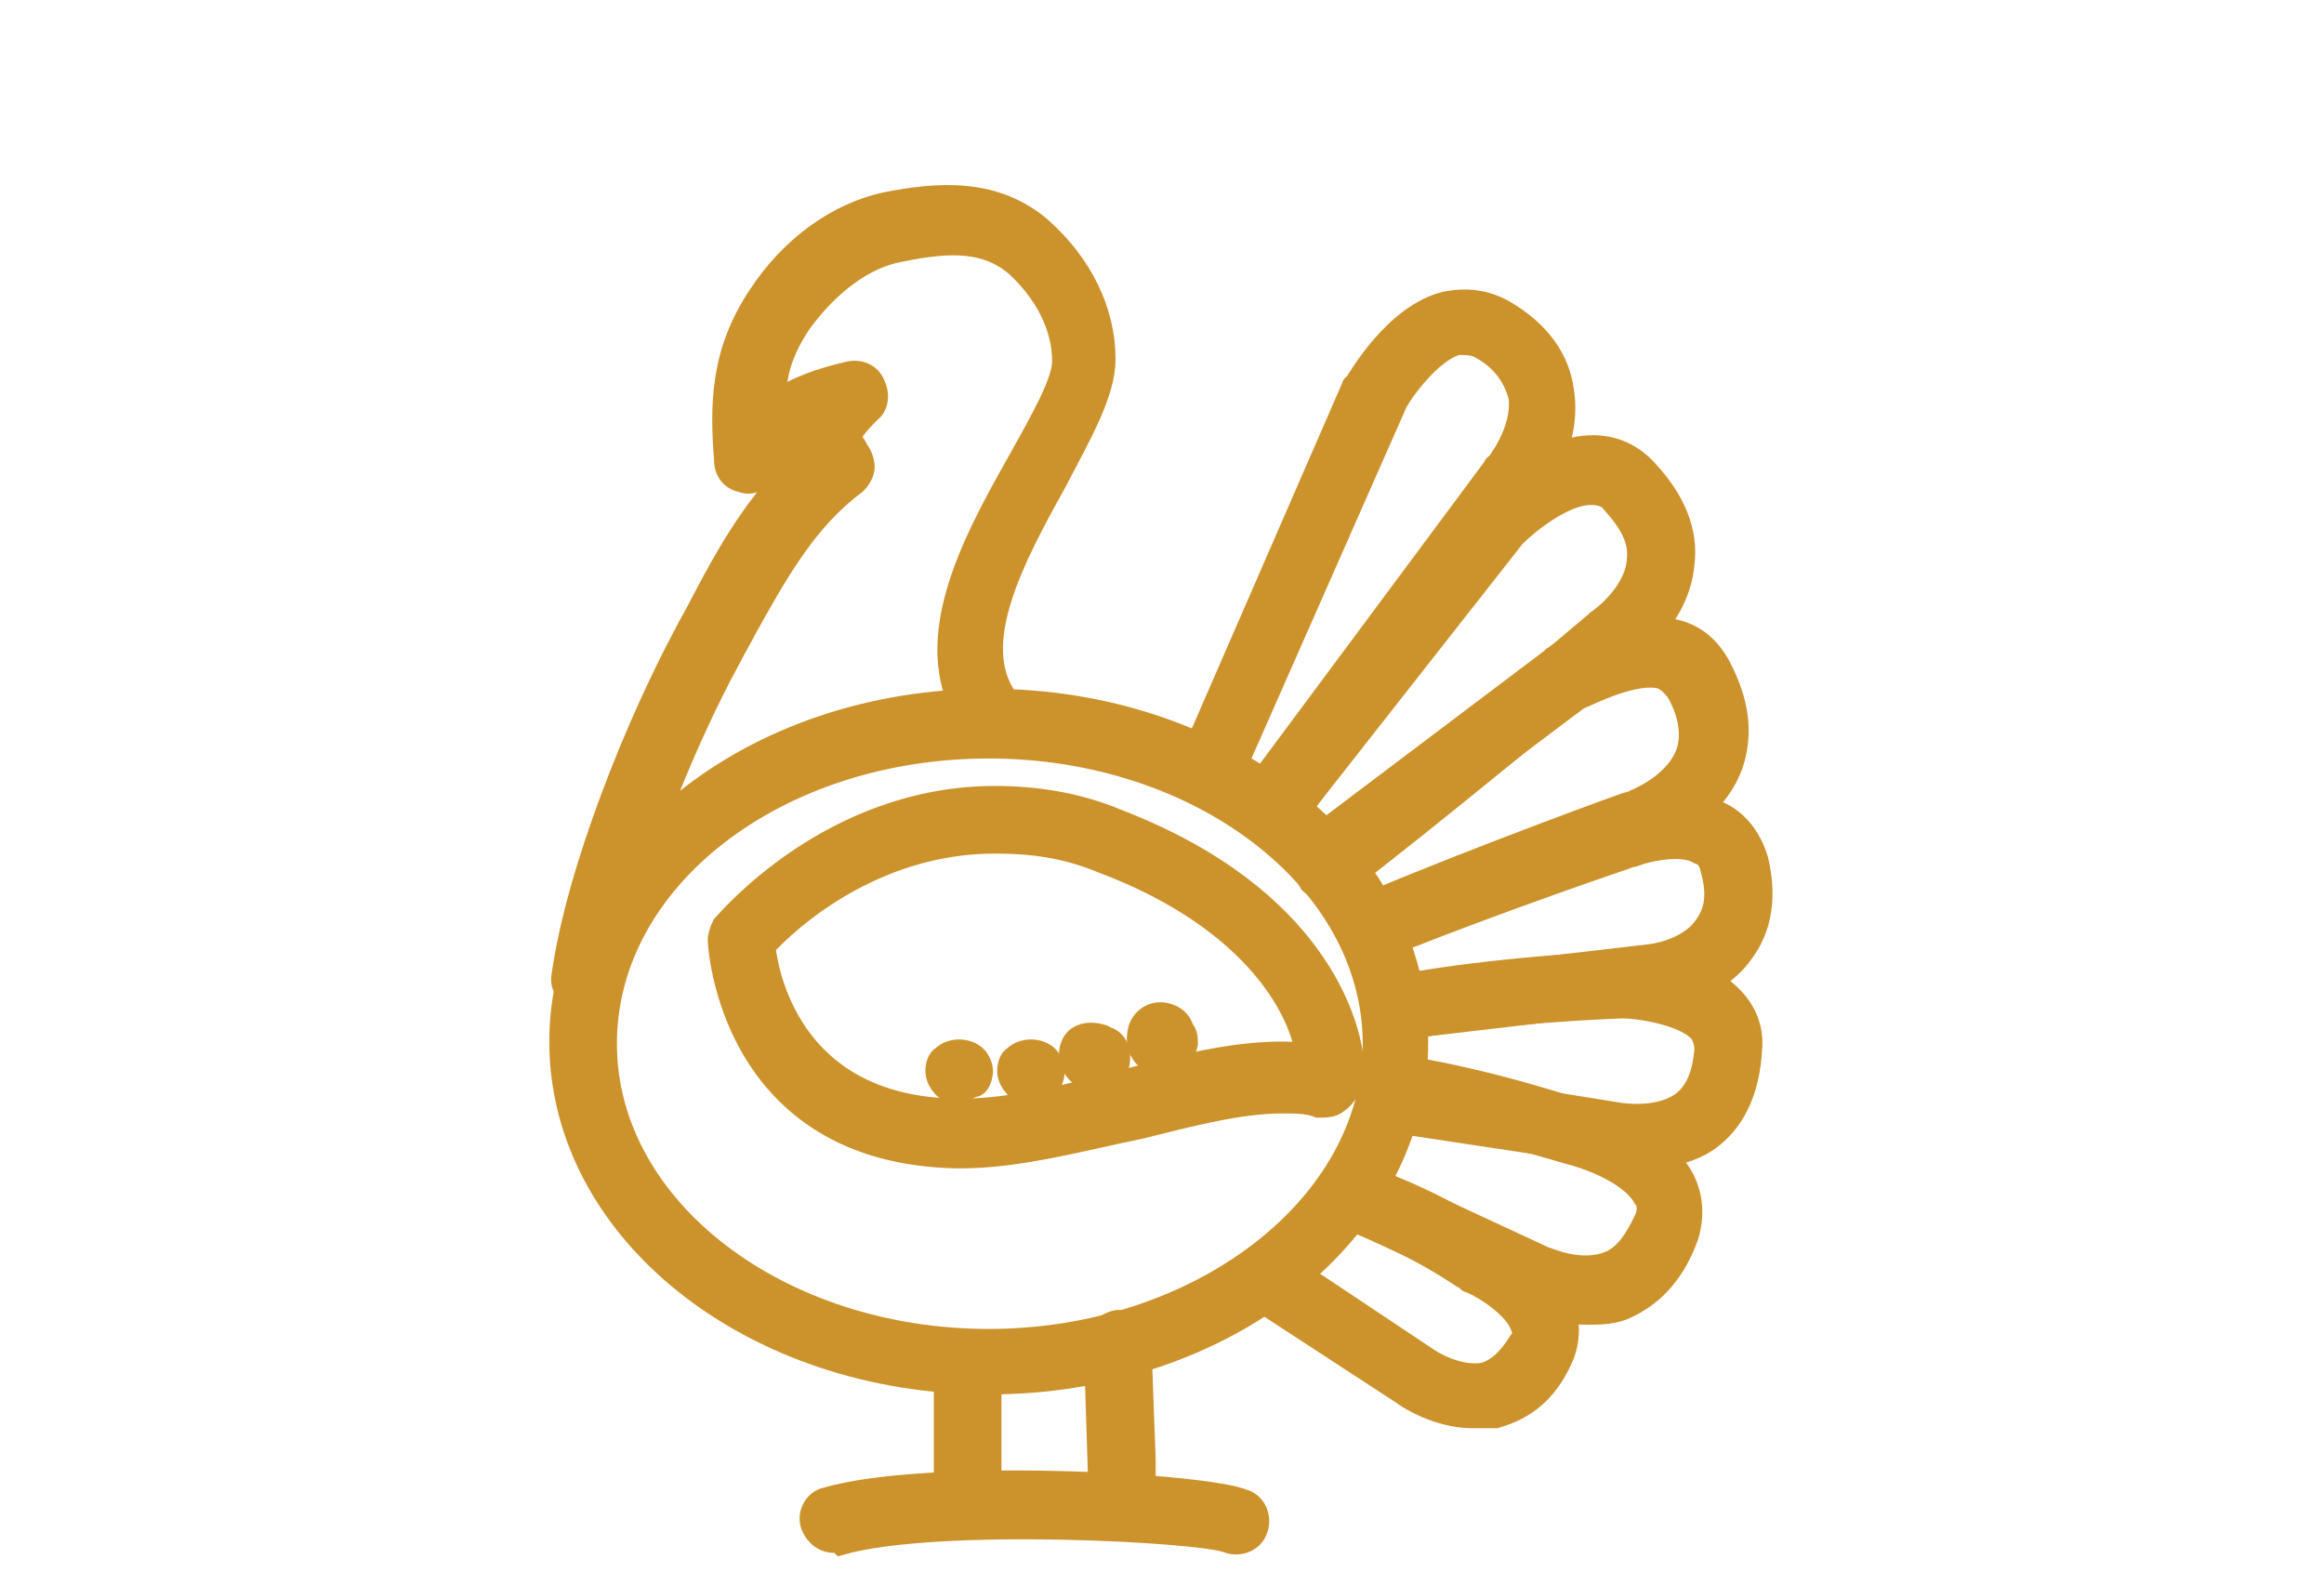
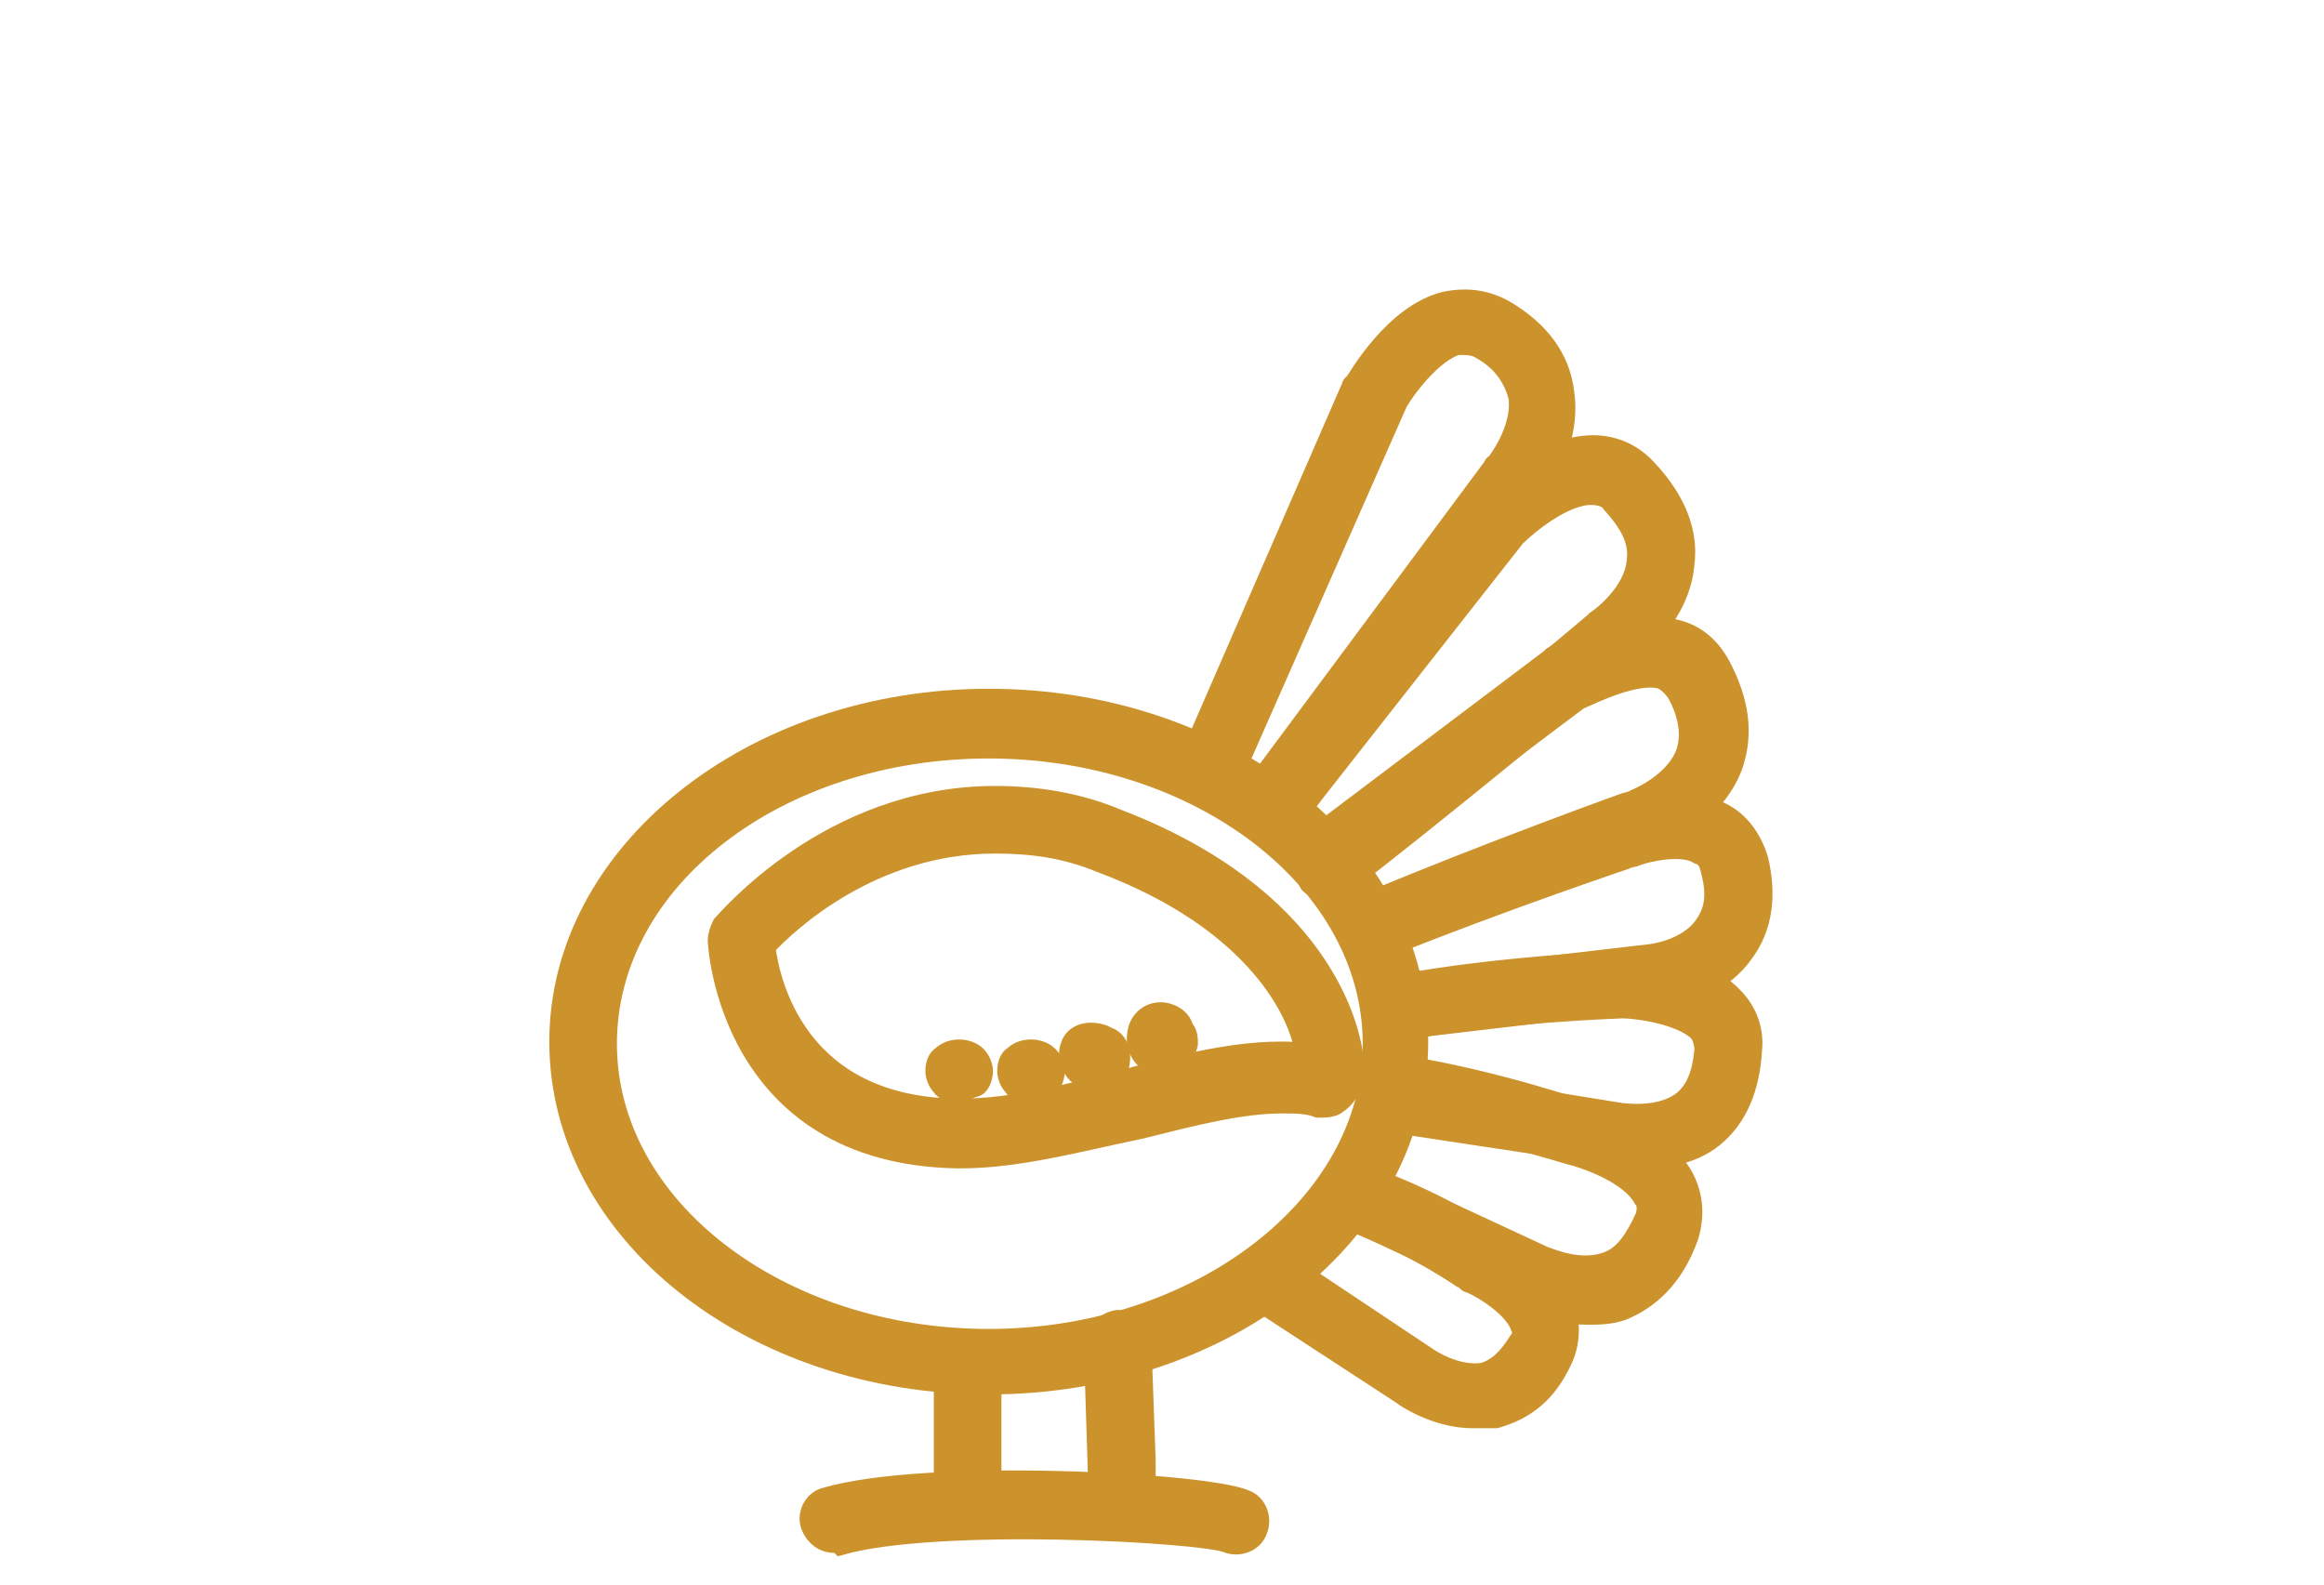
<svg xmlns="http://www.w3.org/2000/svg" version="1.1" id="Livello_2_00000116935914317230571710000014308602440273027764_" x="0px" y="0px" viewBox="0 0 110 75" style="enable-background:new 0 0 110 75;" xml:space="preserve">
  <style type="text/css">
	.st0{fill:#CC922C;stroke:#CC922C;stroke-miterlimit:10;}
</style>
  <g>
    <g>
      <g>
        <path class="st0" d="M46.1,69.6" />
      </g>
      <g>
        <path class="st0" d="M53.1,71.1c-0.6,0-1.1-0.5-1.1-1.1l-0.2-6.3c0-0.6,0.5-1.1,1.1-1.2l0,0c0.6,0,1.1,0.5,1.1,1.1l0.2,5.5     c0,0.2,0,0.6,0,0.8C54.2,70.6,53.7,71.1,53.1,71.1L53.1,71.1z" />
      </g>
      <g>
        <path class="st0" d="M45.8,72.2c-0.6,0-1.1-0.5-1.1-1.1c0,0,0-3,0-5.7c0-0.6,0.5-1.1,1.1-1.1l0,0c0.6,0,1.1,0.5,1.1,1.1     c0,2.7,0,5.7,0,5.7C46.9,71.7,46.4,72.2,45.8,72.2L45.8,72.2z" />
      </g>
    </g>
    <g>
      <path class="st0" d="M46.8,65.5c-11.2,0-20.3-7.2-20.3-16.2c0-8.9,9.1-16.2,20.3-16.2s20.3,7.2,20.3,16.2S58,65.5,46.8,65.5z     M46.8,35.4c-10,0-18.1,6.2-18.1,14s8.2,14,18.1,14S65,57.1,65,49.4S56.8,35.4,46.8,35.4z" />
    </g>
    <g>
      <path class="st0" d="M45.5,54.8h-0.2c-10.8-0.2-11.3-10.1-11.3-10.3c0-0.2,0.1-0.5,0.2-0.7c0.2-0.2,5.1-6.1,12.9-6.1    c1.9,0,3.9,0.3,5.8,1.1c9.6,3.7,10.9,9.8,11.1,11c0.2,1.2-0.1,2-0.7,2.4c-0.2,0.2-0.6,0.2-0.9,0.2c-0.5-0.2-1.1-0.2-1.7-0.2    c-2,0-4.3,0.6-6.7,1.2C51.1,54,48.2,54.8,45.5,54.8z M36.2,44.8c0.2,1.7,1.5,7.6,9.1,7.7h0.2c2.4,0,5.2-0.7,7.8-1.4    c2.6-0.7,5.1-1.3,7.3-1.3c0.4,0,0.7,0,1.2,0.1c-0.2-1.8-2.2-6.3-9.7-9.1c-1.7-0.7-3.3-0.9-5-0.9C41.3,39.9,37.3,43.6,36.2,44.8z" />
    </g>
    <g>
-       <path class="st0" d="M27.7,47.4c-0.1,0-0.1,0-0.2,0c-0.6-0.1-1-0.7-0.9-1.2c0.7-5,3.5-11.9,5.8-16.2c0.2-0.4,0.5-0.9,0.7-1.3    c1.3-2.5,2.7-5,4.9-7c-0.2-0.3-0.2-0.7-0.2-1.1c-0.6,0.4-1.1,0.9-1.5,1.7c-0.2,0.4-0.7,0.7-1.2,0.5c-0.5-0.1-0.8-0.5-0.8-1    c-0.2-2.6-0.2-5.1,1.6-7.8c1.5-2.3,3.7-3.9,6-4.4c2.5-0.5,5.2-0.7,7.4,1.2c1.9,1.7,3,3.9,3,6.2c0,1.6-1.1,3.5-2.3,5.8    c-2,3.6-4.2,7.7-2.3,10.3c0.3,0.5,0.2,1.2-0.2,1.5s-1.2,0.2-1.5-0.2c-2.7-3.8,0-8.7,2.2-12.6c1-1.8,2.1-3.7,2.1-4.7    c0-1.6-0.8-3.2-2.2-4.5c-1.4-1.2-3.1-1.2-5.5-0.7c-1.7,0.3-3.4,1.6-4.7,3.4c-0.8,1.2-1.2,2.3-1.2,3.7c1-0.7,2.2-1.1,3.5-1.4    c0.5-0.1,1,0.1,1.2,0.6c0.2,0.4,0.2,1-0.2,1.3c-0.7,0.7-0.9,1-0.9,1.2s0.2,0.3,0.3,0.6c0.2,0.2,0.3,0.6,0.3,0.8    c0,0.3-0.2,0.6-0.4,0.8c-2.3,1.7-3.7,4.2-5.2,6.9c-0.2,0.4-0.5,0.9-0.7,1.3c-2.3,4.2-5,10.9-5.6,15.4C28.7,47,28.2,47.4,27.7,47.4    z" />
-     </g>
+       </g>
    <g>
      <path class="st0" d="M60.6,38.7c-0.2,0-0.4-0.1-0.7-0.2c-0.5-0.3-0.6-1.1-0.2-1.6l11-14.8c0,0,0-0.1,0.1-0.1c0,0,1.3-1.6,1.1-3.2    c-0.2-0.8-0.7-1.7-1.8-2.3c-0.3-0.2-0.7-0.2-1.1-0.2c-1.2,0.3-2.6,2.2-2.9,2.8l-7.5,17c-0.2,0.6-0.9,0.8-1.4,0.6    c-0.6-0.2-0.8-0.9-0.6-1.4L64,18.3c0,0,0-0.1,0.1-0.1c0.2-0.3,1.9-3.3,4.3-3.9c1-0.2,1.9-0.1,2.8,0.4c1.7,1,2.6,2.3,2.8,3.8    c0.4,2.5-1.2,4.6-1.5,4.9L61.6,38.3C61.4,38.6,61,38.7,60.6,38.7z" />
    </g>
    <g>
      <path class="st0" d="M62.9,42.2c-0.3,0-0.7-0.2-0.9-0.4c-0.3-0.5-0.2-1.2,0.2-1.6c3.6-2.7,13.3-10.7,13.4-10.8c0,0,0.1,0,0.1-0.1    c0,0,1.7-1.2,1.8-2.8c0.1-0.9-0.3-1.7-1.2-2.7c-0.2-0.3-0.6-0.4-1-0.4l0,0c-1.3,0-3,1.4-3.6,2L61.1,38.9c-0.4,0.5-1.1,0.6-1.6,0.2    c-0.5-0.4-0.6-1.1-0.2-1.6l10.8-13.6l0.1-0.1c0.2-0.2,2.7-2.7,5.2-2.7l0,0c1,0,1.9,0.4,2.6,1.2c1.3,1.4,1.9,2.9,1.7,4.4    c-0.2,2.4-2.3,4.1-2.7,4.3c-0.7,0.6-9.9,8.2-13.5,10.9C63.4,42.1,63.1,42.2,62.9,42.2z" />
    </g>
    <g>
      <path class="st0" d="M65.5,44.7c-0.4,0-0.8-0.2-1-0.7c-0.2-0.6,0-1.2,0.6-1.4c5-2.1,12.1-4.7,12.2-4.7c0,0,1.9-0.7,2.5-2.2    c0.3-0.8,0.2-1.8-0.4-2.9c-0.2-0.3-0.5-0.6-0.8-0.7c-1.2-0.3-3.2,0.7-3.9,1l-10.9,8.2c-0.5,0.3-1.2,0.2-1.6-0.2    c-0.3-0.5-0.2-1.2,0.2-1.6l11-8.3l0.1-0.1c0.3-0.2,3.2-1.9,5.7-1.3c1,0.2,1.7,0.8,2.2,1.7c0.9,1.7,1.1,3.2,0.6,4.7    c-0.9,2.5-3.7,3.5-3.7,3.6c-0.1,0-7.2,2.6-12.1,4.6C65.8,44.7,65.7,44.7,65.5,44.7z" />
    </g>
    <g>
      <path class="st0" d="M66.1,48.8c-0.6,0-1-0.4-1.1-1c-0.1-0.6,0.3-1.2,1-1.2l12-1.4c0.1,0,1.9-0.2,2.7-1.4c0.5-0.7,0.6-1.5,0.3-2.6    c-0.1-0.5-0.3-0.7-0.6-0.8c-0.8-0.5-2.5-0.1-3,0.1c-0.1,0-6.8,2.3-11.5,4.2c-0.6,0.2-1.2-0.1-1.4-0.6c-0.2-0.6,0.1-1.2,0.6-1.4    c4.7-1.8,11.5-4.2,11.6-4.2c0.2-0.1,2.9-1,4.8,0c0.8,0.4,1.4,1.2,1.7,2.2c0.4,1.7,0.2,3.2-0.7,4.4c-1.4,2-4.2,2.2-4.3,2.2    l-11.9,1.4C66.2,48.8,66.1,48.8,66.1,48.8z" />
    </g>
    <g>
      <path class="st0" d="M77.6,54.8c-0.7,0-1.1-0.1-1.2-0.1l-9.9-1.5c-0.6-0.1-1-0.7-0.9-1.2s0.7-1,1.2-0.9l9.9,1.6    c0.1,0,1.9,0.3,3-0.6c0.6-0.5,0.9-1.3,1-2.4c0-0.3-0.1-0.7-0.3-0.9c-0.8-0.8-2.9-1.1-3.6-1.1l0,0c0,0-5.9,0.2-10.1,1    c-0.6,0.1-1.2-0.2-1.2-0.9c-0.1-0.6,0.2-1.2,0.9-1.2c4.2-0.8,10.1-1.1,10.4-1.1c0.4,0,3.6,0,5.2,1.7c0.7,0.7,1,1.6,0.9,2.5    c-0.1,1.8-0.7,3.2-1.8,4.1C80,54.7,78.6,54.8,77.6,54.8z" />
    </g>
    <g>
      <path class="st0" d="M75.1,62.2c-1.6,0-2.9-0.7-3-0.7l-8.4-3.9c-0.6-0.2-0.7-0.9-0.5-1.5c0.2-0.6,0.9-0.7,1.5-0.5l8.4,3.9    c0.1,0,1.7,0.8,3.1,0.2c0.7-0.3,1.2-1,1.7-2.1c0.1-0.3,0.1-0.7-0.1-0.9c-0.6-1.1-2.5-1.8-3.2-2c-0.1,0-4.2-1.3-8.2-2.1    c-0.6-0.1-1-0.7-0.9-1.2s0.7-1,1.2-0.9c4.2,0.7,8.3,2.1,8.5,2.2c0.3,0.1,3.4,1,4.5,3.1c0.4,0.8,0.5,1.7,0.2,2.7    c-0.6,1.7-1.6,2.8-2.9,3.4C76.4,62.2,75.7,62.2,75.1,62.2z" />
    </g>
    <g>
      <path class="st0" d="M69.7,67.1c-1.7,0-3.2-1-3.3-1.1l-6.9-4.5c-0.5-0.3-0.7-1-0.3-1.5c0.3-0.5,1-0.7,1.5-0.3l6.9,4.6    c0,0,1.3,0.9,2.6,0.7c0.7-0.2,1.2-0.7,1.7-1.5c0.2-0.2,0.2-0.5,0.1-0.7c-0.3-0.9-1.7-1.8-2.4-2.1c-0.1,0-0.2-0.1-0.2-0.1    S67.2,59,64,57.8c-0.6-0.2-0.9-0.8-0.7-1.4c0.2-0.6,0.8-0.9,1.4-0.7c3.2,1.1,5.4,2.6,5.9,2.9c0.6,0.2,2.8,1.5,3.5,3.3    c0.2,0.8,0.2,1.7-0.2,2.5c-0.7,1.5-1.7,2.3-3.1,2.7C70.4,67.1,70,67.1,69.7,67.1z" />
    </g>
    <g>
      <path class="st0" d="M39.5,73c-0.5,0-0.9-0.3-1.1-0.8c-0.2-0.6,0.2-1.2,0.7-1.3c4.8-1.4,17.9-0.7,19.8,0.1    c0.6,0.2,0.8,0.9,0.6,1.4c-0.2,0.6-0.9,0.8-1.4,0.6c-1.2-0.5-13.7-1.2-18.3,0.1C39.7,73,39.6,73,39.5,73z" />
    </g>
    <g>
      <path class="st0" d="M45.3,51.7c-0.2,0-0.6-0.1-0.7-0.3c-0.2-0.2-0.3-0.5-0.3-0.7c0-0.3,0.1-0.6,0.3-0.7c0.4-0.4,1.2-0.4,1.6,0    c0.2,0.2,0.3,0.5,0.3,0.7c0,0.2-0.1,0.6-0.3,0.7C45.8,51.5,45.6,51.7,45.3,51.7z" />
    </g>
    <g>
      <path class="st0" d="M48.7,51.7c-0.3,0-0.6-0.1-0.7-0.3c-0.2-0.2-0.3-0.5-0.3-0.7c0-0.3,0.1-0.6,0.3-0.7c0.4-0.4,1.2-0.4,1.6,0    c0.2,0.2,0.3,0.5,0.3,0.7c0,0.2-0.1,0.6-0.3,0.7C49.3,51.5,49,51.7,48.7,51.7z" />
    </g>
    <g>
      <path class="st0" d="M52,51.2c-0.2,0-0.3,0-0.5-0.1L51.3,51c-0.6-0.3-0.8-1-0.6-1.5c0.2-0.6,0.9-0.7,1.5-0.5l0.2,0.1    c0.6,0.2,0.7,0.9,0.5,1.5C52.7,50.9,52.3,51.2,52,51.2z" />
    </g>
    <g>
      <path class="st0" d="M55.1,50.4c-0.1,0-0.1,0-0.2,0c-0.3-0.1-0.7-0.2-0.9-0.6c-0.2-0.3-0.2-0.7-0.1-1.1c0.2-0.6,0.8-0.9,1.4-0.7    c0.3,0.1,0.6,0.3,0.7,0.7c0.2,0.2,0.2,0.5,0.2,0.7C56.1,49.9,55.6,50.4,55.1,50.4z" />
    </g>
  </g>
</svg>